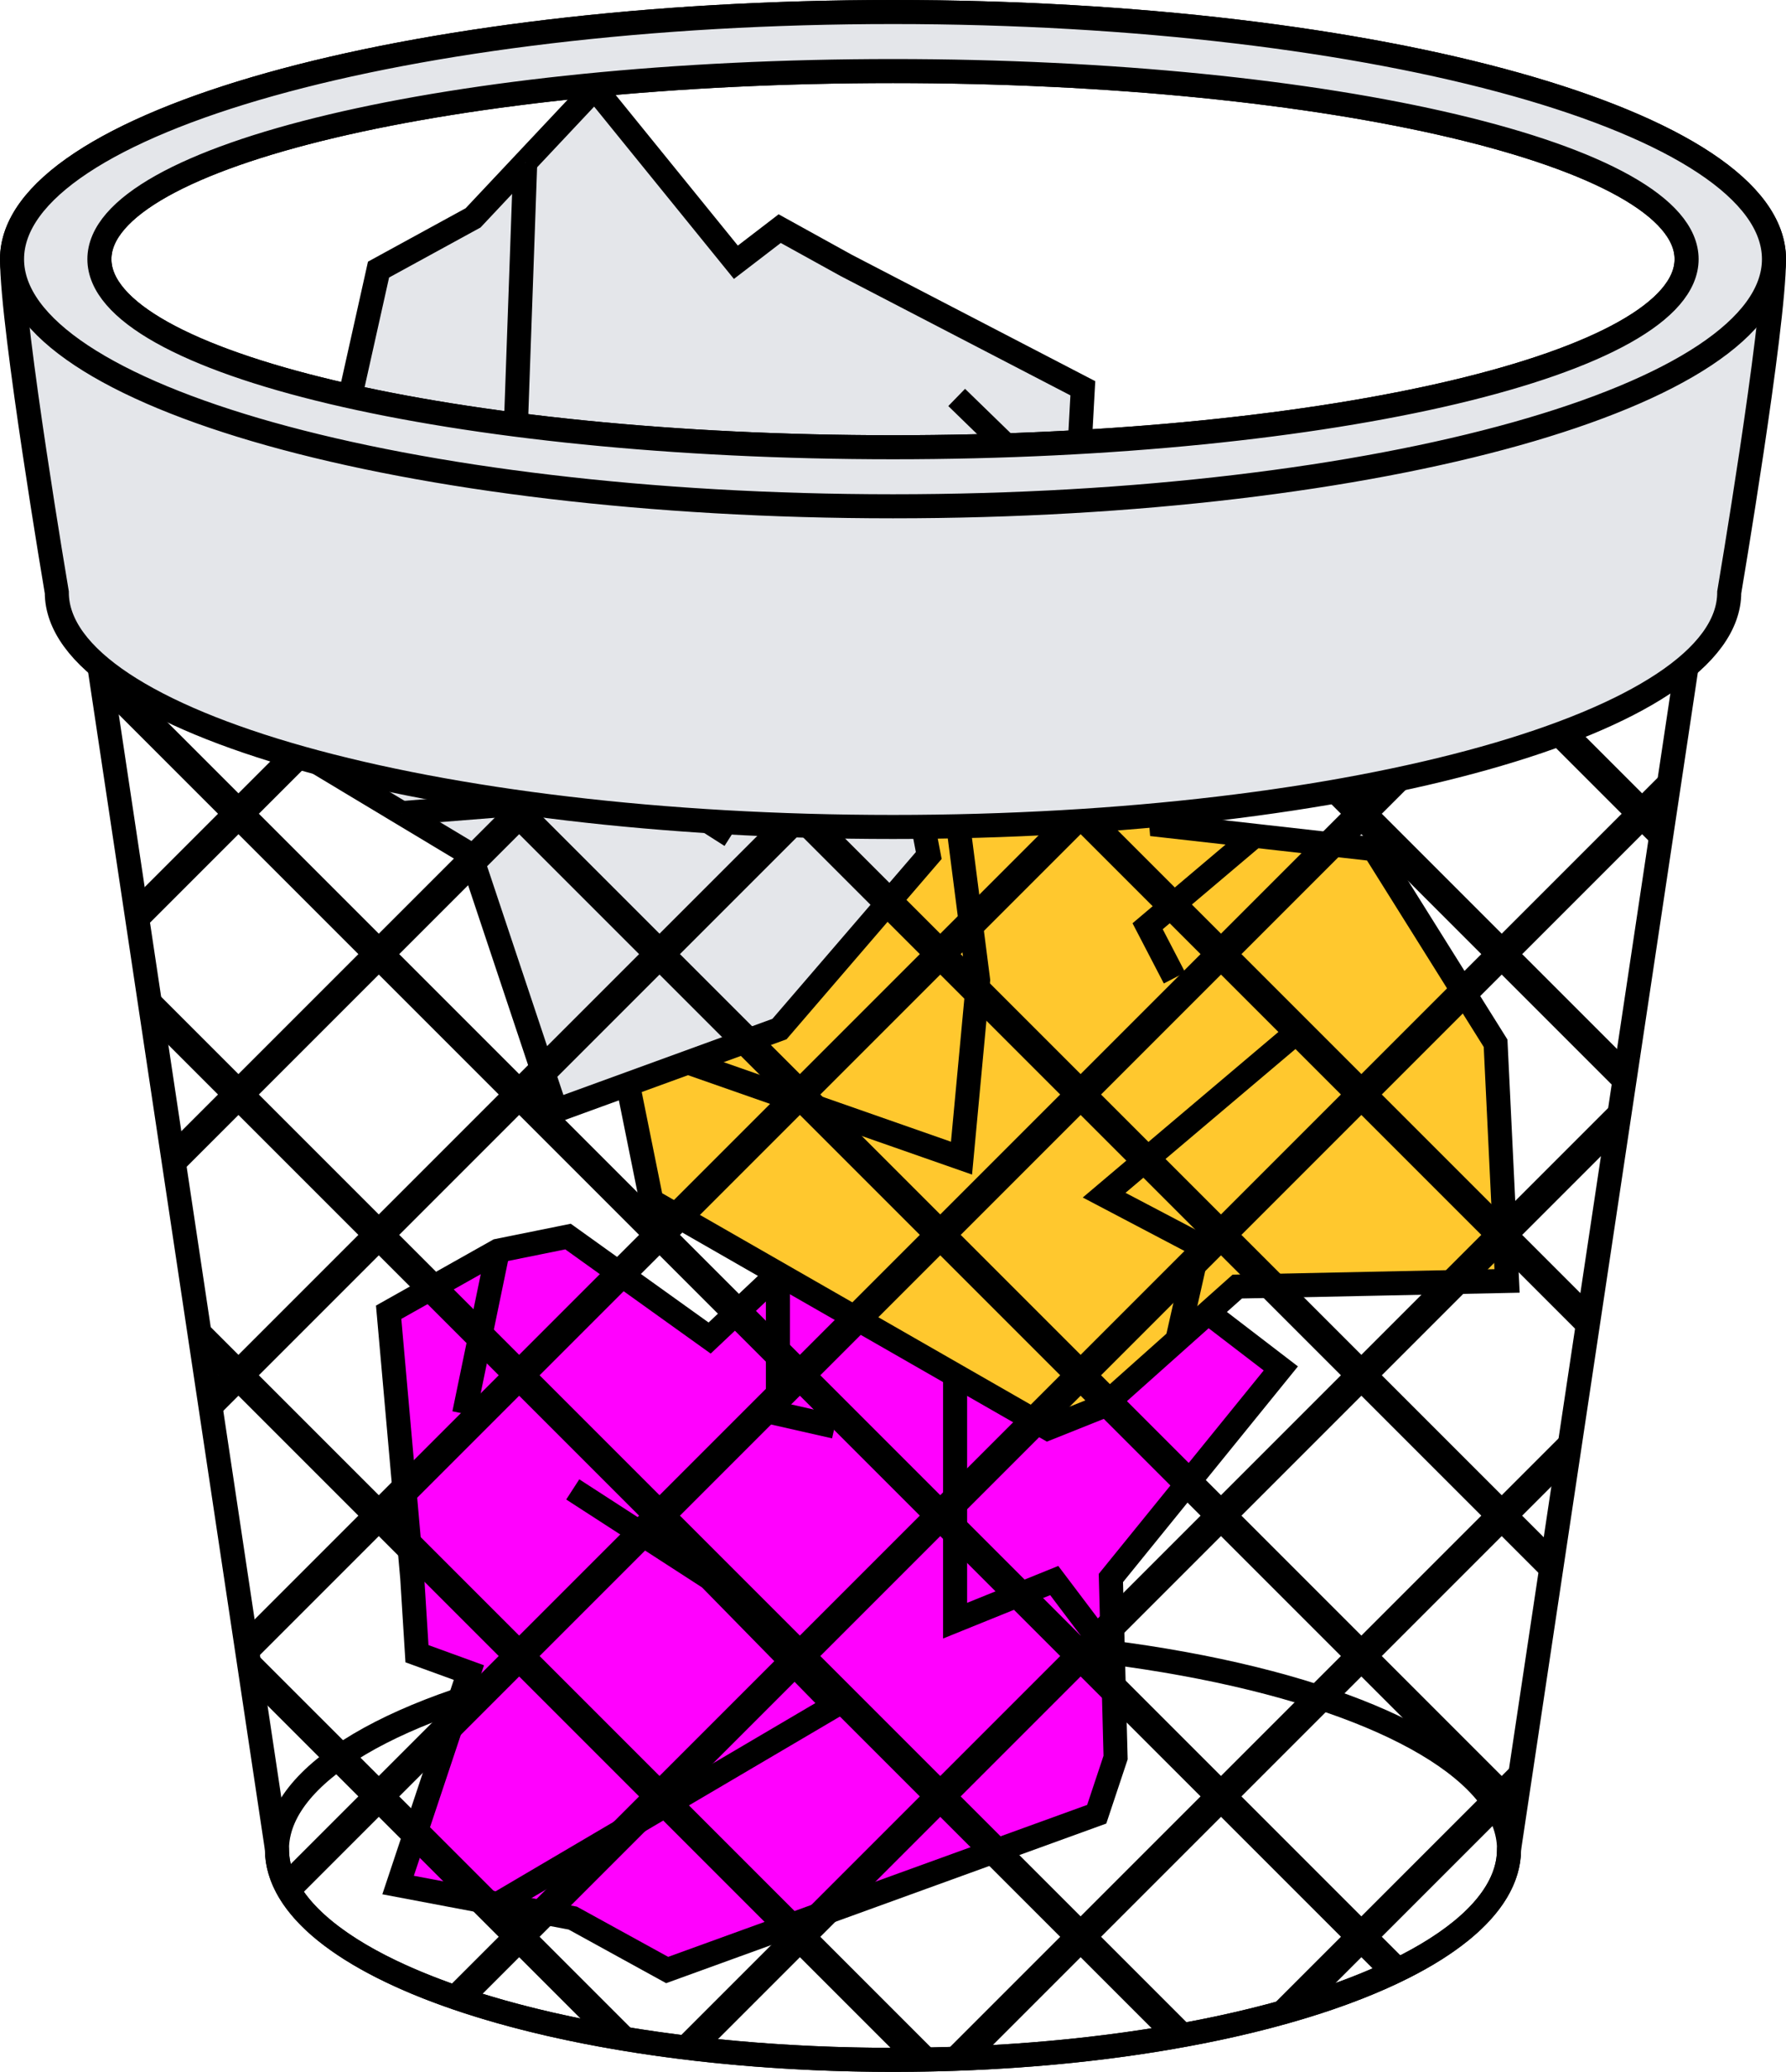
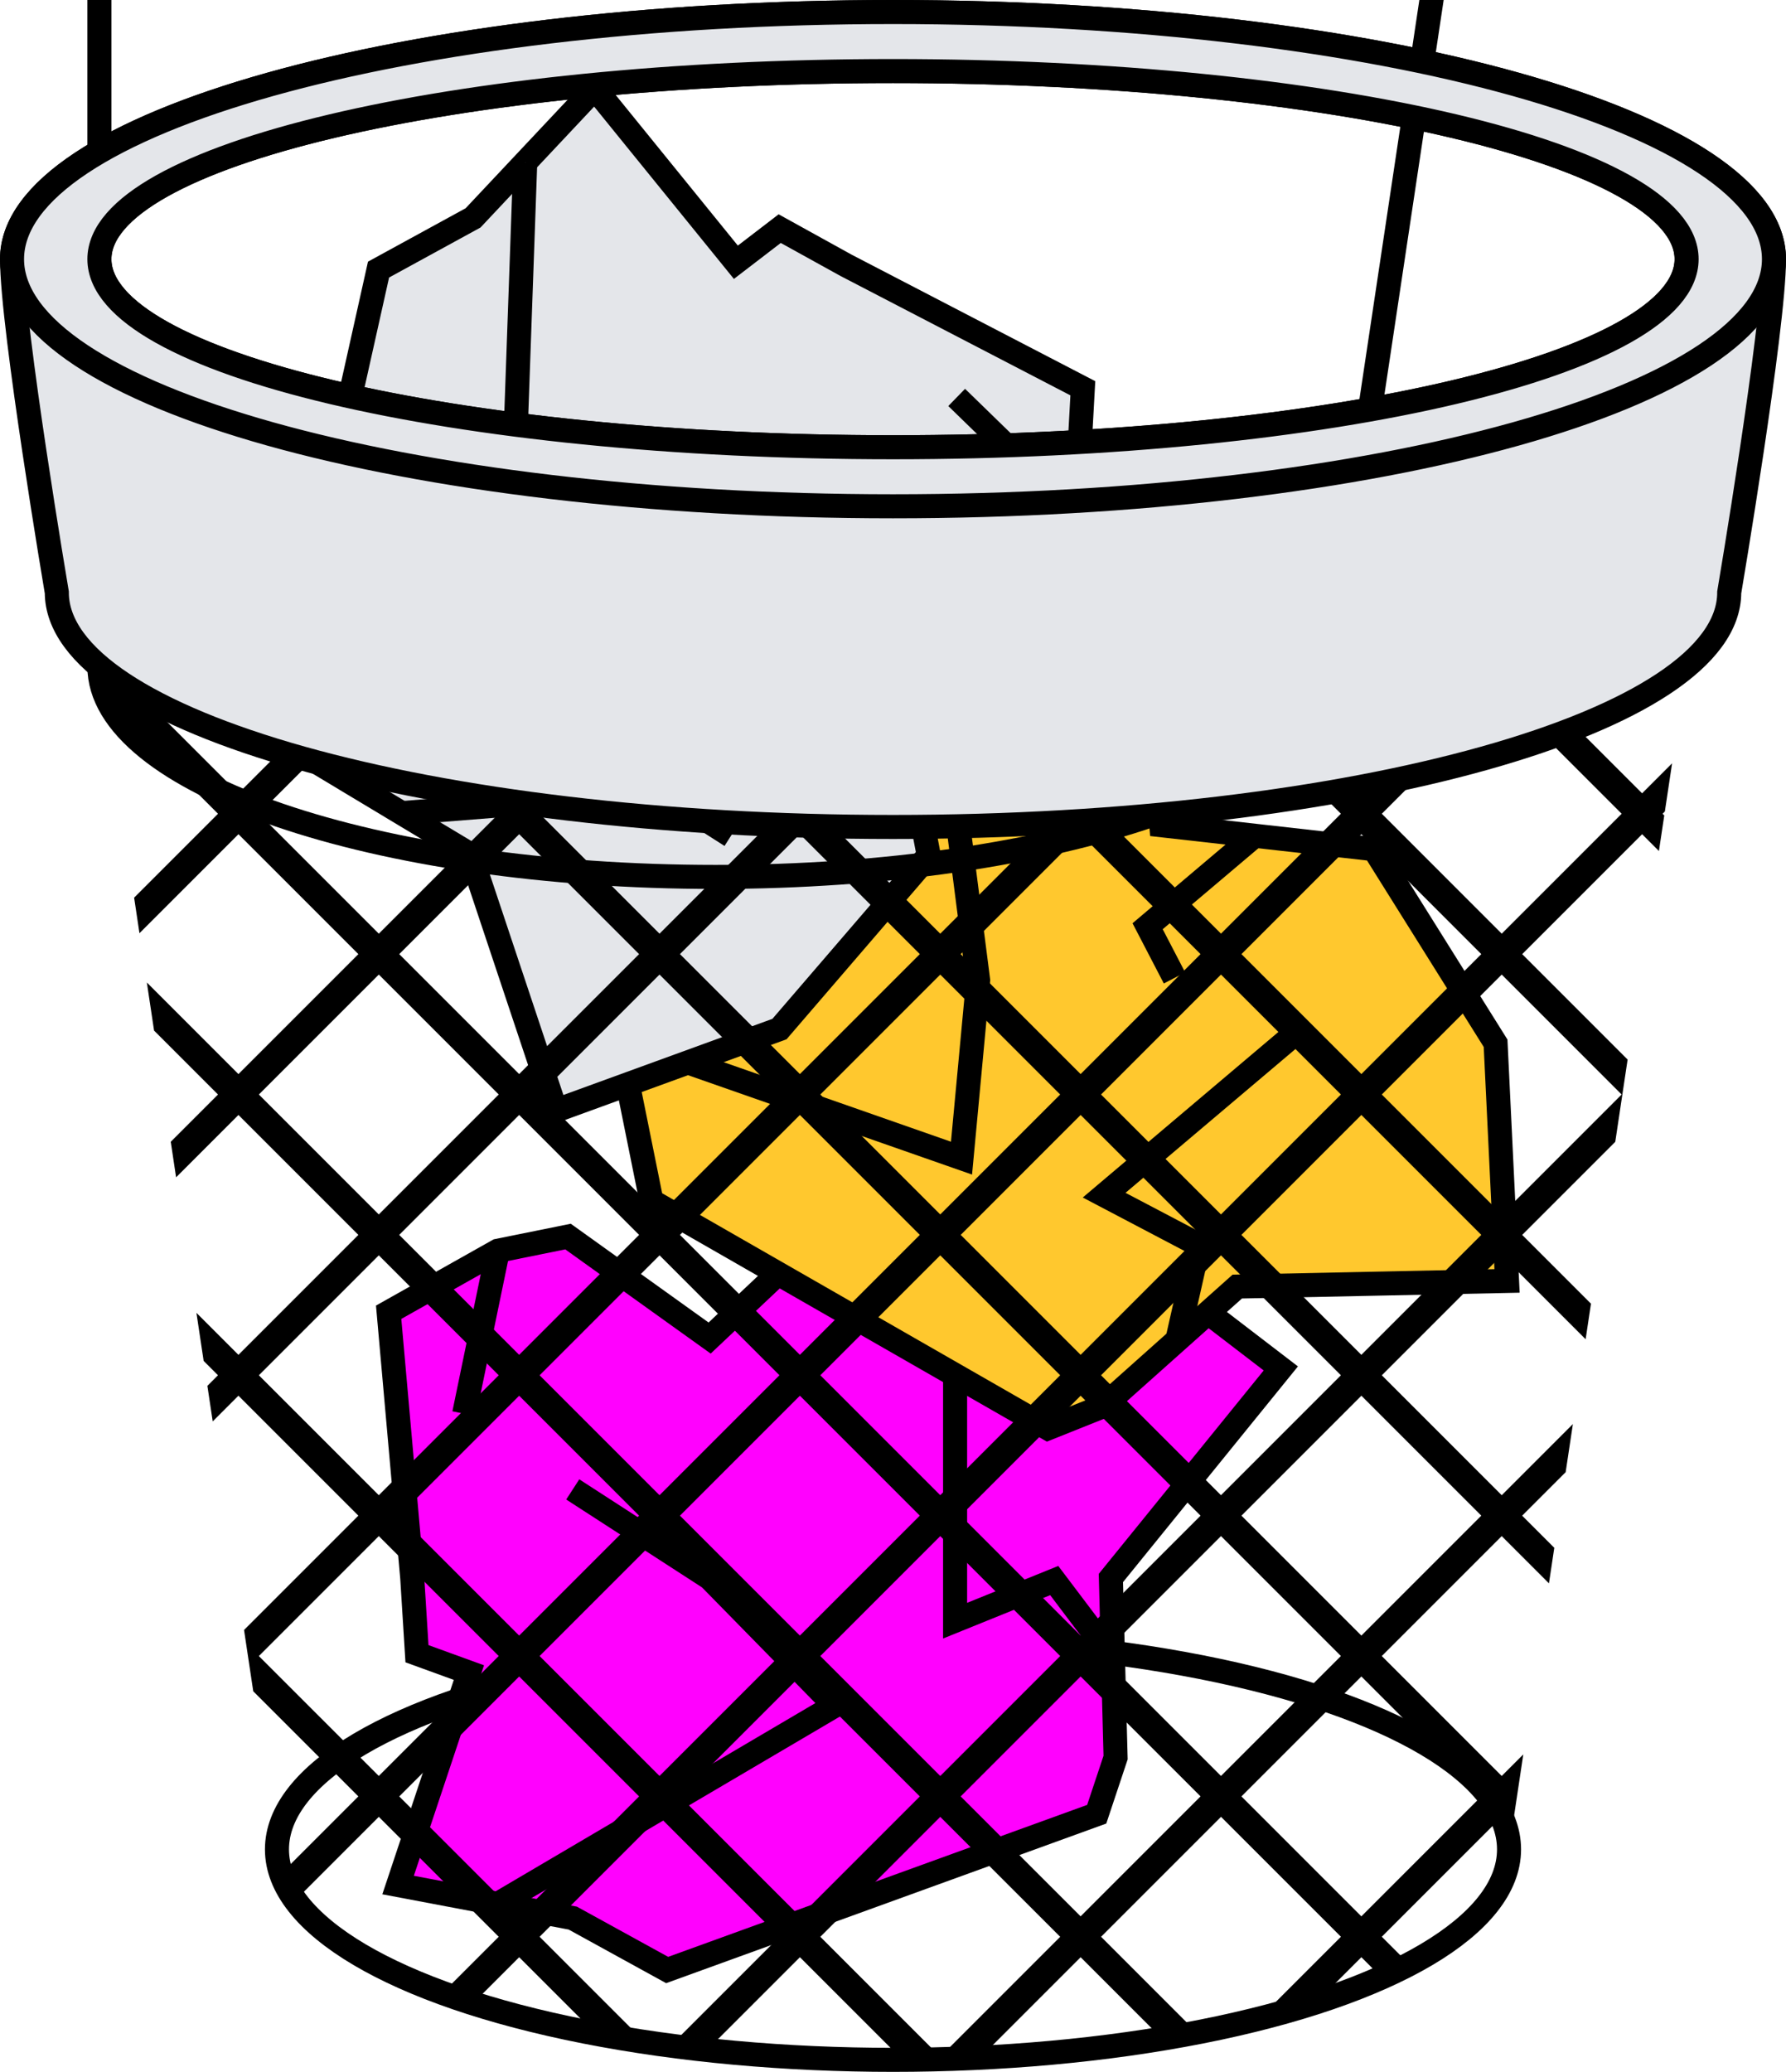
<svg xmlns="http://www.w3.org/2000/svg" viewBox="0 0 111.414 129.234" version="1.1" height="45.591mm" width="39.305mm" id="Ebene_1">
  <defs>
    <style>
      .cls-1 {
        fill: #ff01fe;
      }

      .cls-1, .cls-2, .cls-3, .cls-4 {
        stroke: #000;
        stroke-miterlimit: 10;
        stroke-width: 1.5px;
      }

      .cls-5 {
        fill: #000;
        stroke-width: 0px;
      }

      .cls-2 {
        fill: #e4e6ea;
      }

      .cls-3 {
        fill: none;
      }

      .cls-4 {
        fill: #ffc82e;
      }
    </style>
  </defs>
  <ellipse ry="13.128" rx="38.43" cy="115.356" cx="55.707" class="cls-3" />
  <g>
    <polygon points="25.716 98.429 24.244 81.852 31.058 78.017 35.434 77.131 44.268 83.461 48.527 79.443 53.986 74.292 68.121 76.326 79.9 85.356 69.299 98.429 69.593 109.629 68.416 113.163 41.618 122.881 35.729 119.642 24.833 117.58 29.25 104.329 26.011 103.151 25.716 98.429" class="cls-1" />
    <polyline points="31.059 118.758 52.072 106.39 44.268 98.429 35.729 92.903" class="cls-1" />
    <polyline points="59.581 85.356 59.581 93.708 59.581 101.09 65.765 98.587 69.431 103.442" class="cls-1" />
-     <polyline points="48.527 79.443 48.527 88.182 52.072 88.987" class="cls-1" />
    <line y2="78.017" x2="31.058" y1="88.182" x1="28.956" class="cls-1" />
  </g>
  <g>
    <polygon points="49.035 46.978 60.739 35.146 68.068 37.872 71.571 40.64 72.445 51.473 78.264 52.129 85.721 52.969 93.298 65.074 94.013 79.899 77.185 80.25 68.825 87.709 65.366 89.092 40.639 74.911 39.308 68.322 33.844 58.673 46.814 53.486 45.621 50.252 49.035 46.978" class="cls-4" />
    <polyline points="36.966 64.187 59.981 72.24 61.018 61.141 59.721 51.052" class="cls-4" />
    <polyline points="80.889 64.387 74.513 69.781 68.878 74.549 74.783 77.653 73.444 83.588" class="cls-4" />
    <polyline points="78.264 52.129 71.591 57.774 73.267 60.999" class="cls-4" />
    <line y2="37.872" x2="68.068" y1="42.832" x1="58.95" class="cls-4" />
  </g>
  <g>
    <polygon points="52.779 16.55 67.549 24.219 67.12 32.027 65.516 36.193 55.429 40.24 56.528 45.991 57.937 53.363 48.624 64.189 34.678 69.268 29.353 53.302 19.75 47.53 17.403 44.637 23.613 16.816 29.51 13.591 37.105 5.511 45.905 16.359 48.639 14.261 52.779 16.55" class="cls-2" />
    <polyline points="32.765 10.128 31.899 34.496 42.807 32.194 52.057 27.963" class="cls-2" />
    <polyline points="45.6 52.134 38.557 47.645 32.333 43.677 31.119 50.237 25.055 50.718" class="cls-2" />
    <polyline points="56.528 45.991 49.158 41.294 46.575 43.85" class="cls-2" />
    <line y2="32.027" x2="67.12" y1="24.79" x1="59.679" class="cls-2" />
  </g>
-   <path d="M6.2,41.57l11.077,73.786c0,7.25,17.206,13.128,38.43,13.128s38.43-5.878,38.43-13.128l11.077-73.786H6.2Z" class="cls-3" />
+   <path d="M6.2,41.57c0,7.25,17.206,13.128,38.43,13.128s38.43-5.878,38.43-13.128l11.077-73.786H6.2Z" class="cls-3" />
  <path d="M93.681,113.328l.661.661.684-4.557-1.346,1.346-7.481-7.481,7.481-7.481,2.947,2.947.333-2.217-2.005-2.005,2.714-2.714.451-3-4.439,4.439-7.481-7.481,7.482-7.482,5.233,5.233.333-2.217-4.291-4.291,5.807-5.807.77-5.129-6.577-6.577,7.481-7.481,1.049,1.049.333-2.217-.107-.107.145-.145.45-3-1.87,1.87-7.481-7.481.431-.431h-3.412l.431.431-7.481,7.481-7.481-7.481.431-.431h-3.412l.431.431-7.482,7.481-7.482-7.482.431-.431h-3.412l.431.431-7.482,7.482-7.481-7.481.431-.431h-3.412l.431.431-7.481,7.481-7.481-7.481.431-.431h-3.412l.431.431-7.482,7.481-7.482-7.482.431-.431h-1.622l.316,2.106,7.082,7.082-5.233,5.233.333,2.217,6.175-6.175,7.481,7.481-7.482,7.482-5.713-5.713.45,3,3.988,3.988-2.947,2.947.333,2.217,3.889-3.889,7.481,7.481-7.481,7.481-2.62-2.62.45,3,.894.894-.661.661.333,2.217,1.603-1.603,7.482,7.482-7.131,7.131.574,3.824,6.557,6.557-4.815,4.815c.191.568.485,1.125.881,1.669l5.209-5.209,7.481,7.481-3.499,3.499c.612.224,1.245.44,1.901.649l2.874-2.874,4.769,4.769c.996.188,2.02.36,3.068.518l-6.562-6.562,7.481-7.481,7.482,7.482-6.789,6.789c.748.099,1.504.192,2.274.275l5.79-5.79,6.395,6.395c1.644-.008,3.264-.051,4.852-.128l6.266-6.266,5.083,5.083c.734-.122,1.451-.254,2.159-.391l-5.967-5.967,7.482-7.482,7.481,7.481-5.105,5.105c1.255-.317,2.446-.662,3.578-1.028l2.802-2.802,1.263,1.263c.604-.268,1.177-.545,1.72-.83l-1.709-1.709,7.481-7.481ZM92.406,94.54l-7.481,7.481-7.481-7.481,7.481-7.481,7.481,7.481ZM74.893,77.027l-7.481,7.481-7.481-7.481,7.481-7.481,7.481,7.481ZM68.686,68.271l7.482-7.482,7.481,7.481-7.482,7.482-7.481-7.481ZM66.136,85.783l-7.481,7.481-7.481-7.481,7.481-7.481,7.481,7.481ZM58.655,75.752l-7.481-7.481,7.481-7.481,7.481,7.481-7.481,7.481ZM57.38,77.027l-7.481,7.481-7.481-7.481,7.481-7.481,7.481,7.481ZM41.142,75.752l-7.482-7.482,7.481-7.481,7.482,7.482-7.481,7.481ZM39.867,77.027l-7.482,7.482-7.482-7.482,7.482-7.482,7.482,7.482ZM39.867,94.54l-7.481,7.481-7.481-7.481,7.481-7.481,7.481,7.481ZM33.661,85.784l7.482-7.482,7.481,7.481-7.482,7.482-7.481-7.481ZM49.899,87.058l7.481,7.481-7.482,7.482-7.481-7.481,7.482-7.482ZM58.655,95.815l7.482,7.482-7.482,7.482-7.482-7.482,7.482-7.482ZM59.93,94.54l7.481-7.481,7.482,7.482-7.481,7.481-7.482-7.482ZM68.686,85.783l7.481-7.481,7.482,7.482-7.481,7.481-7.482-7.482ZM84.924,84.509l-7.482-7.482,7.482-7.482,7.482,7.482-7.482,7.482ZM101.162,68.271l-7.481,7.481-7.482-7.482,7.481-7.481,7.482,7.482ZM93.681,43.277l7.481,7.481-7.481,7.481-7.481-7.481,7.481-7.481ZM92.406,59.514l-7.481,7.481-7.481-7.481,7.481-7.481,7.481,7.481ZM76.168,43.276l7.481,7.481-7.481,7.481-7.481-7.481,7.482-7.481ZM74.893,59.514l-7.482,7.482-7.481-7.481,7.482-7.482,7.481,7.481ZM58.655,43.276l7.482,7.482-7.482,7.482-7.482-7.482,7.482-7.482ZM57.38,59.514l-7.481,7.481-7.482-7.482,7.481-7.481,7.482,7.482ZM41.142,43.277l7.481,7.481-7.481,7.481-7.481-7.481,7.481-7.481ZM39.867,59.514l-7.481,7.481-7.481-7.481,7.481-7.481,7.481,7.481ZM16.148,50.758l7.482-7.481,7.481,7.481-7.481,7.481-7.481-7.481ZM16.148,68.271l7.482-7.482,7.481,7.481-7.482,7.482-7.481-7.481ZM16.148,85.783l7.481-7.481,7.482,7.482-7.481,7.481-7.482-7.482ZM16.148,103.296l7.481-7.481,7.481,7.481-7.481,7.481-7.482-7.481ZM32.386,119.534l-7.481-7.481,7.481-7.481,7.481,7.481-7.481,7.481ZM33.661,103.296l7.481-7.481,7.481,7.481-7.481,7.481-7.481-7.481ZM42.417,112.053l7.481-7.481,7.482,7.482-7.481,7.481-7.482-7.482ZM58.655,128.291l-7.481-7.482,7.481-7.481,7.482,7.482-7.481,7.481ZM67.411,119.534l-7.482-7.482,7.482-7.482,7.482,7.481-7.482,7.482ZM68.687,103.296l7.481-7.481,7.481,7.481-7.481,7.481-7.482-7.481ZM77.443,112.053l7.481-7.481,7.481,7.481-7.481,7.481-7.481-7.481Z" class="cls-5" />
  <g>
    <path d="M55.707.75C25.355.75.75,7.651.75,16.165c0,4.287,2.793,20.785,2.793,20.785,0,8.081,23.355,14.632,52.165,14.632s52.165-6.551,52.165-14.632c0,0,2.793-16.498,2.793-20.785,0-8.513-24.605-15.415-54.957-15.415ZM55.707,27.897c-27.342,0-49.507-5.252-49.507-11.732S28.365,4.433,55.707,4.433s49.507,5.253,49.507,11.732-22.165,11.732-49.507,11.732Z" class="cls-2" />
    <path d="M55.707.75C25.355.75.75,7.651.75,16.165s24.605,15.415,54.957,15.415,54.957-6.901,54.957-15.415S86.059.75,55.707.75ZM55.707,27.897c-27.342,0-49.507-5.252-49.507-11.732S28.365,4.433,55.707,4.433s49.507,5.253,49.507,11.732-22.165,11.732-49.507,11.732Z" class="cls-2" />
  </g>
</svg>